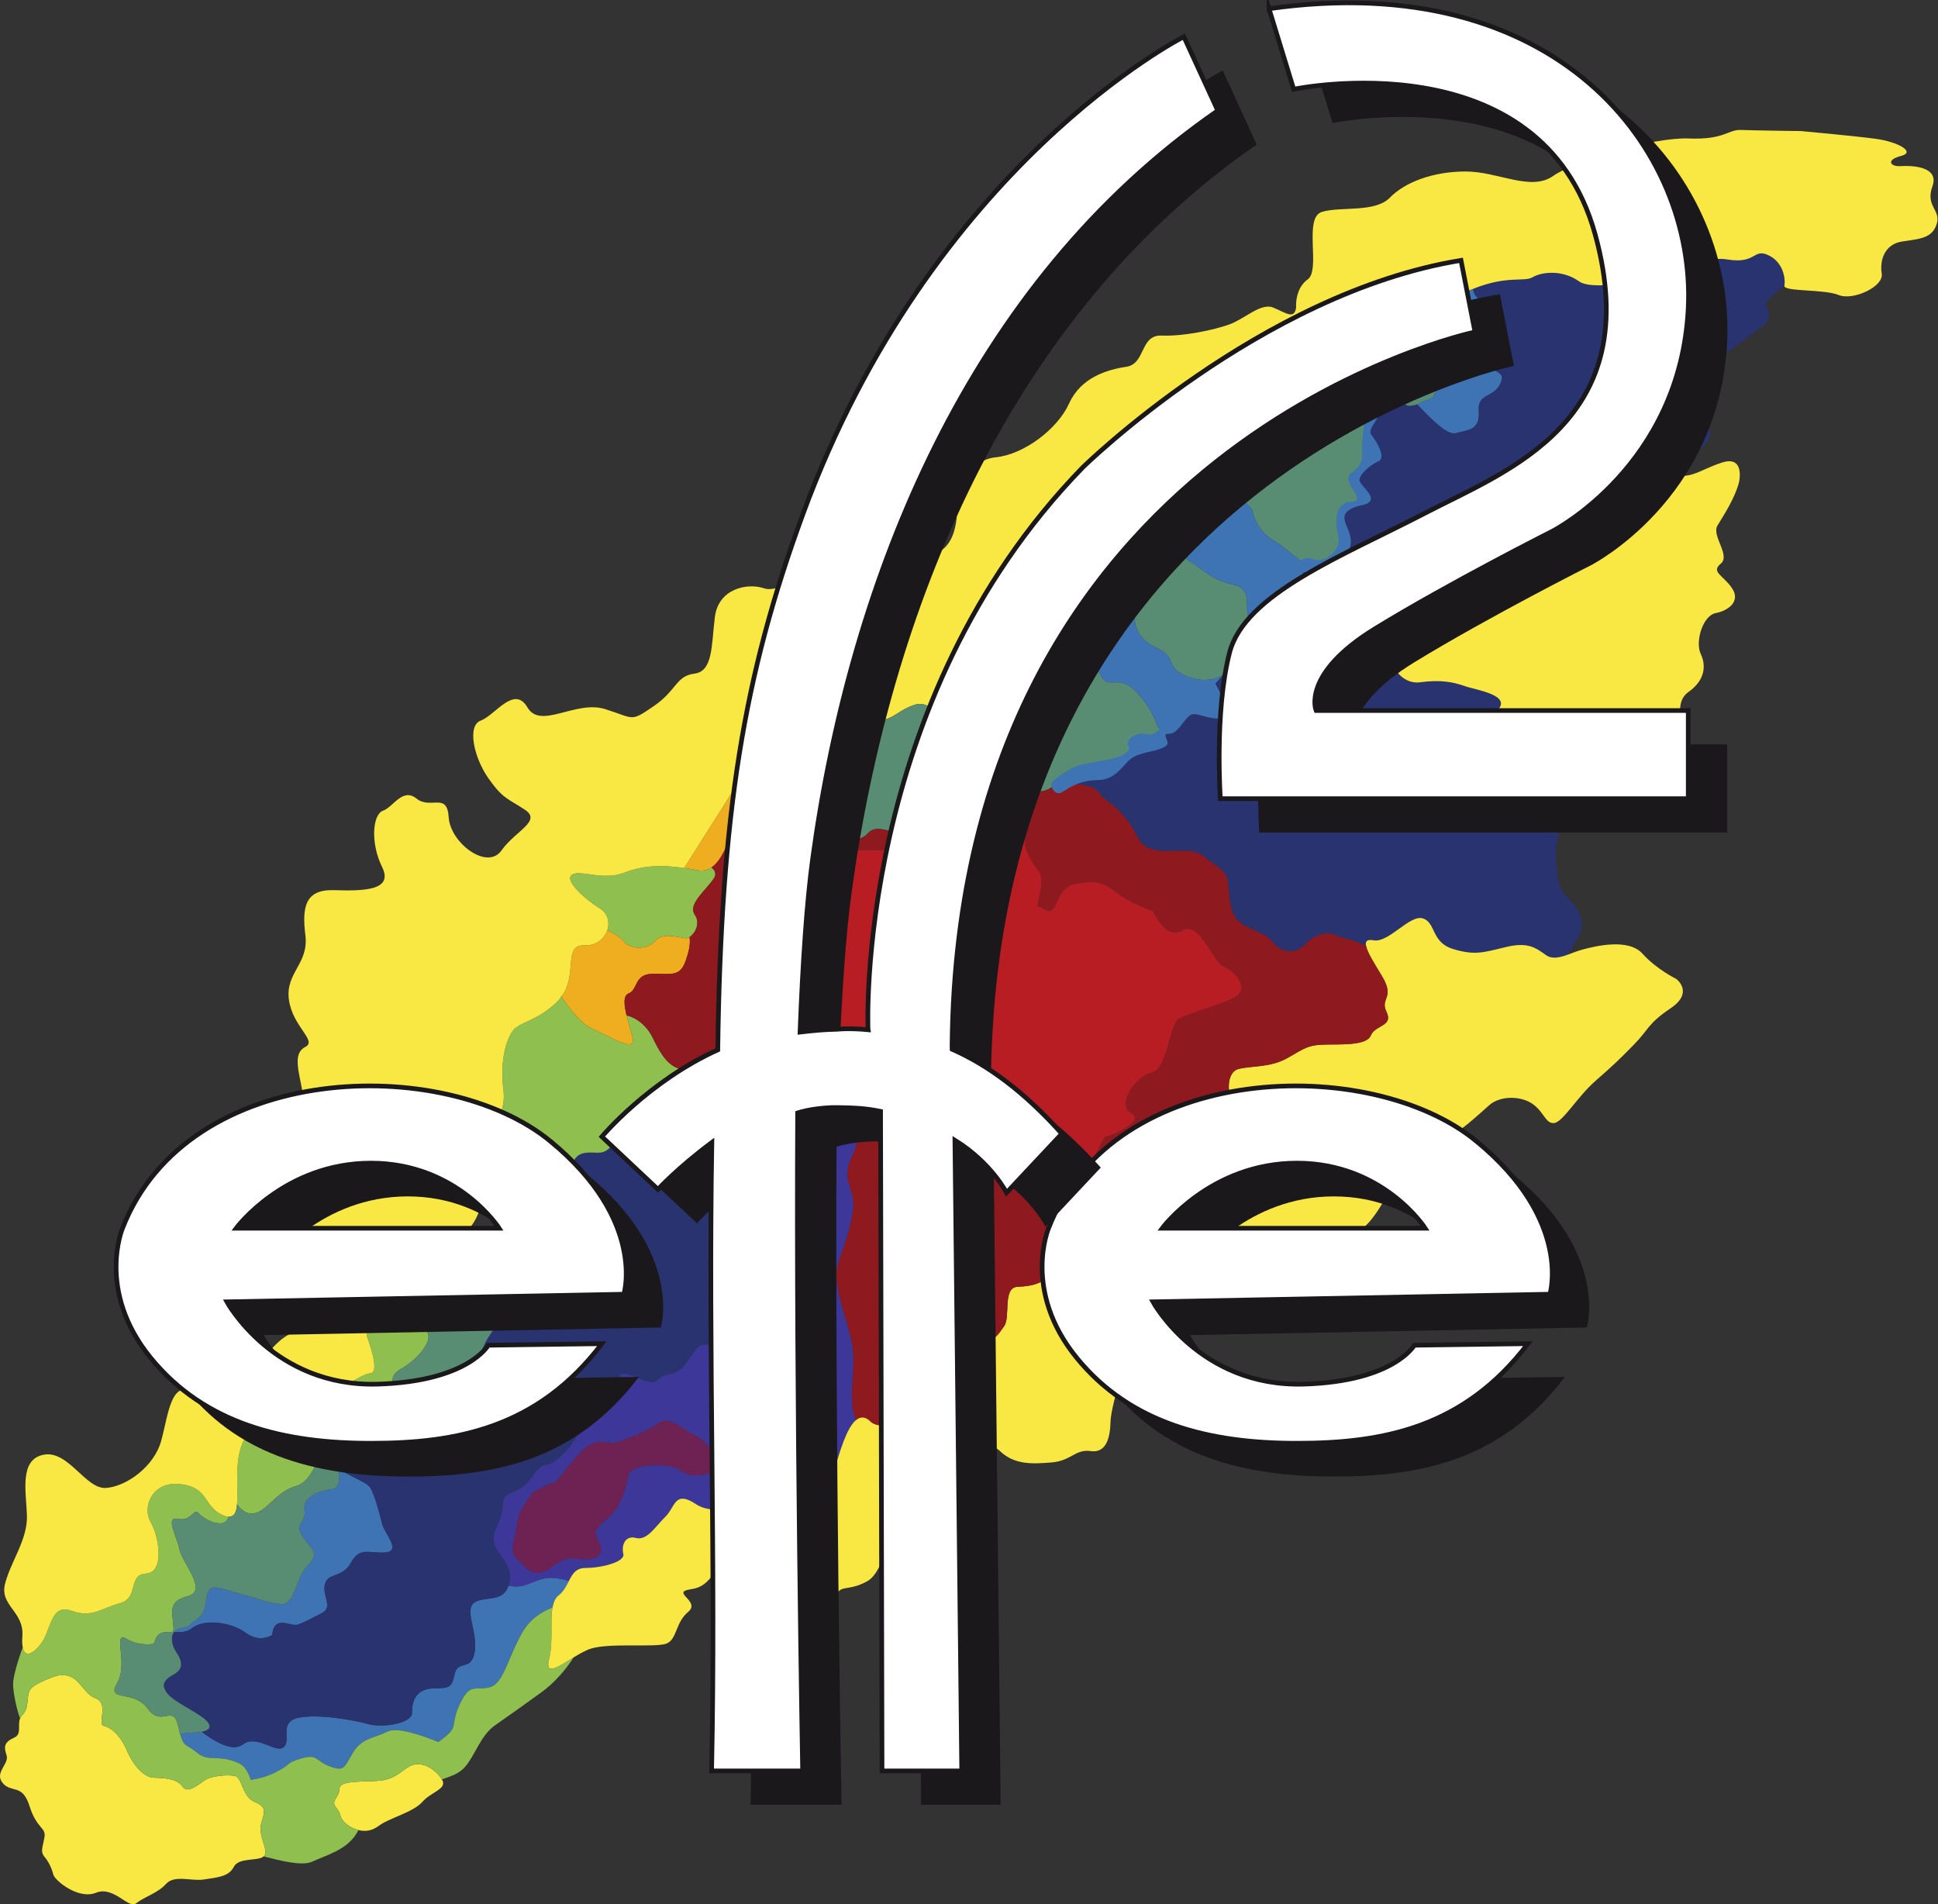
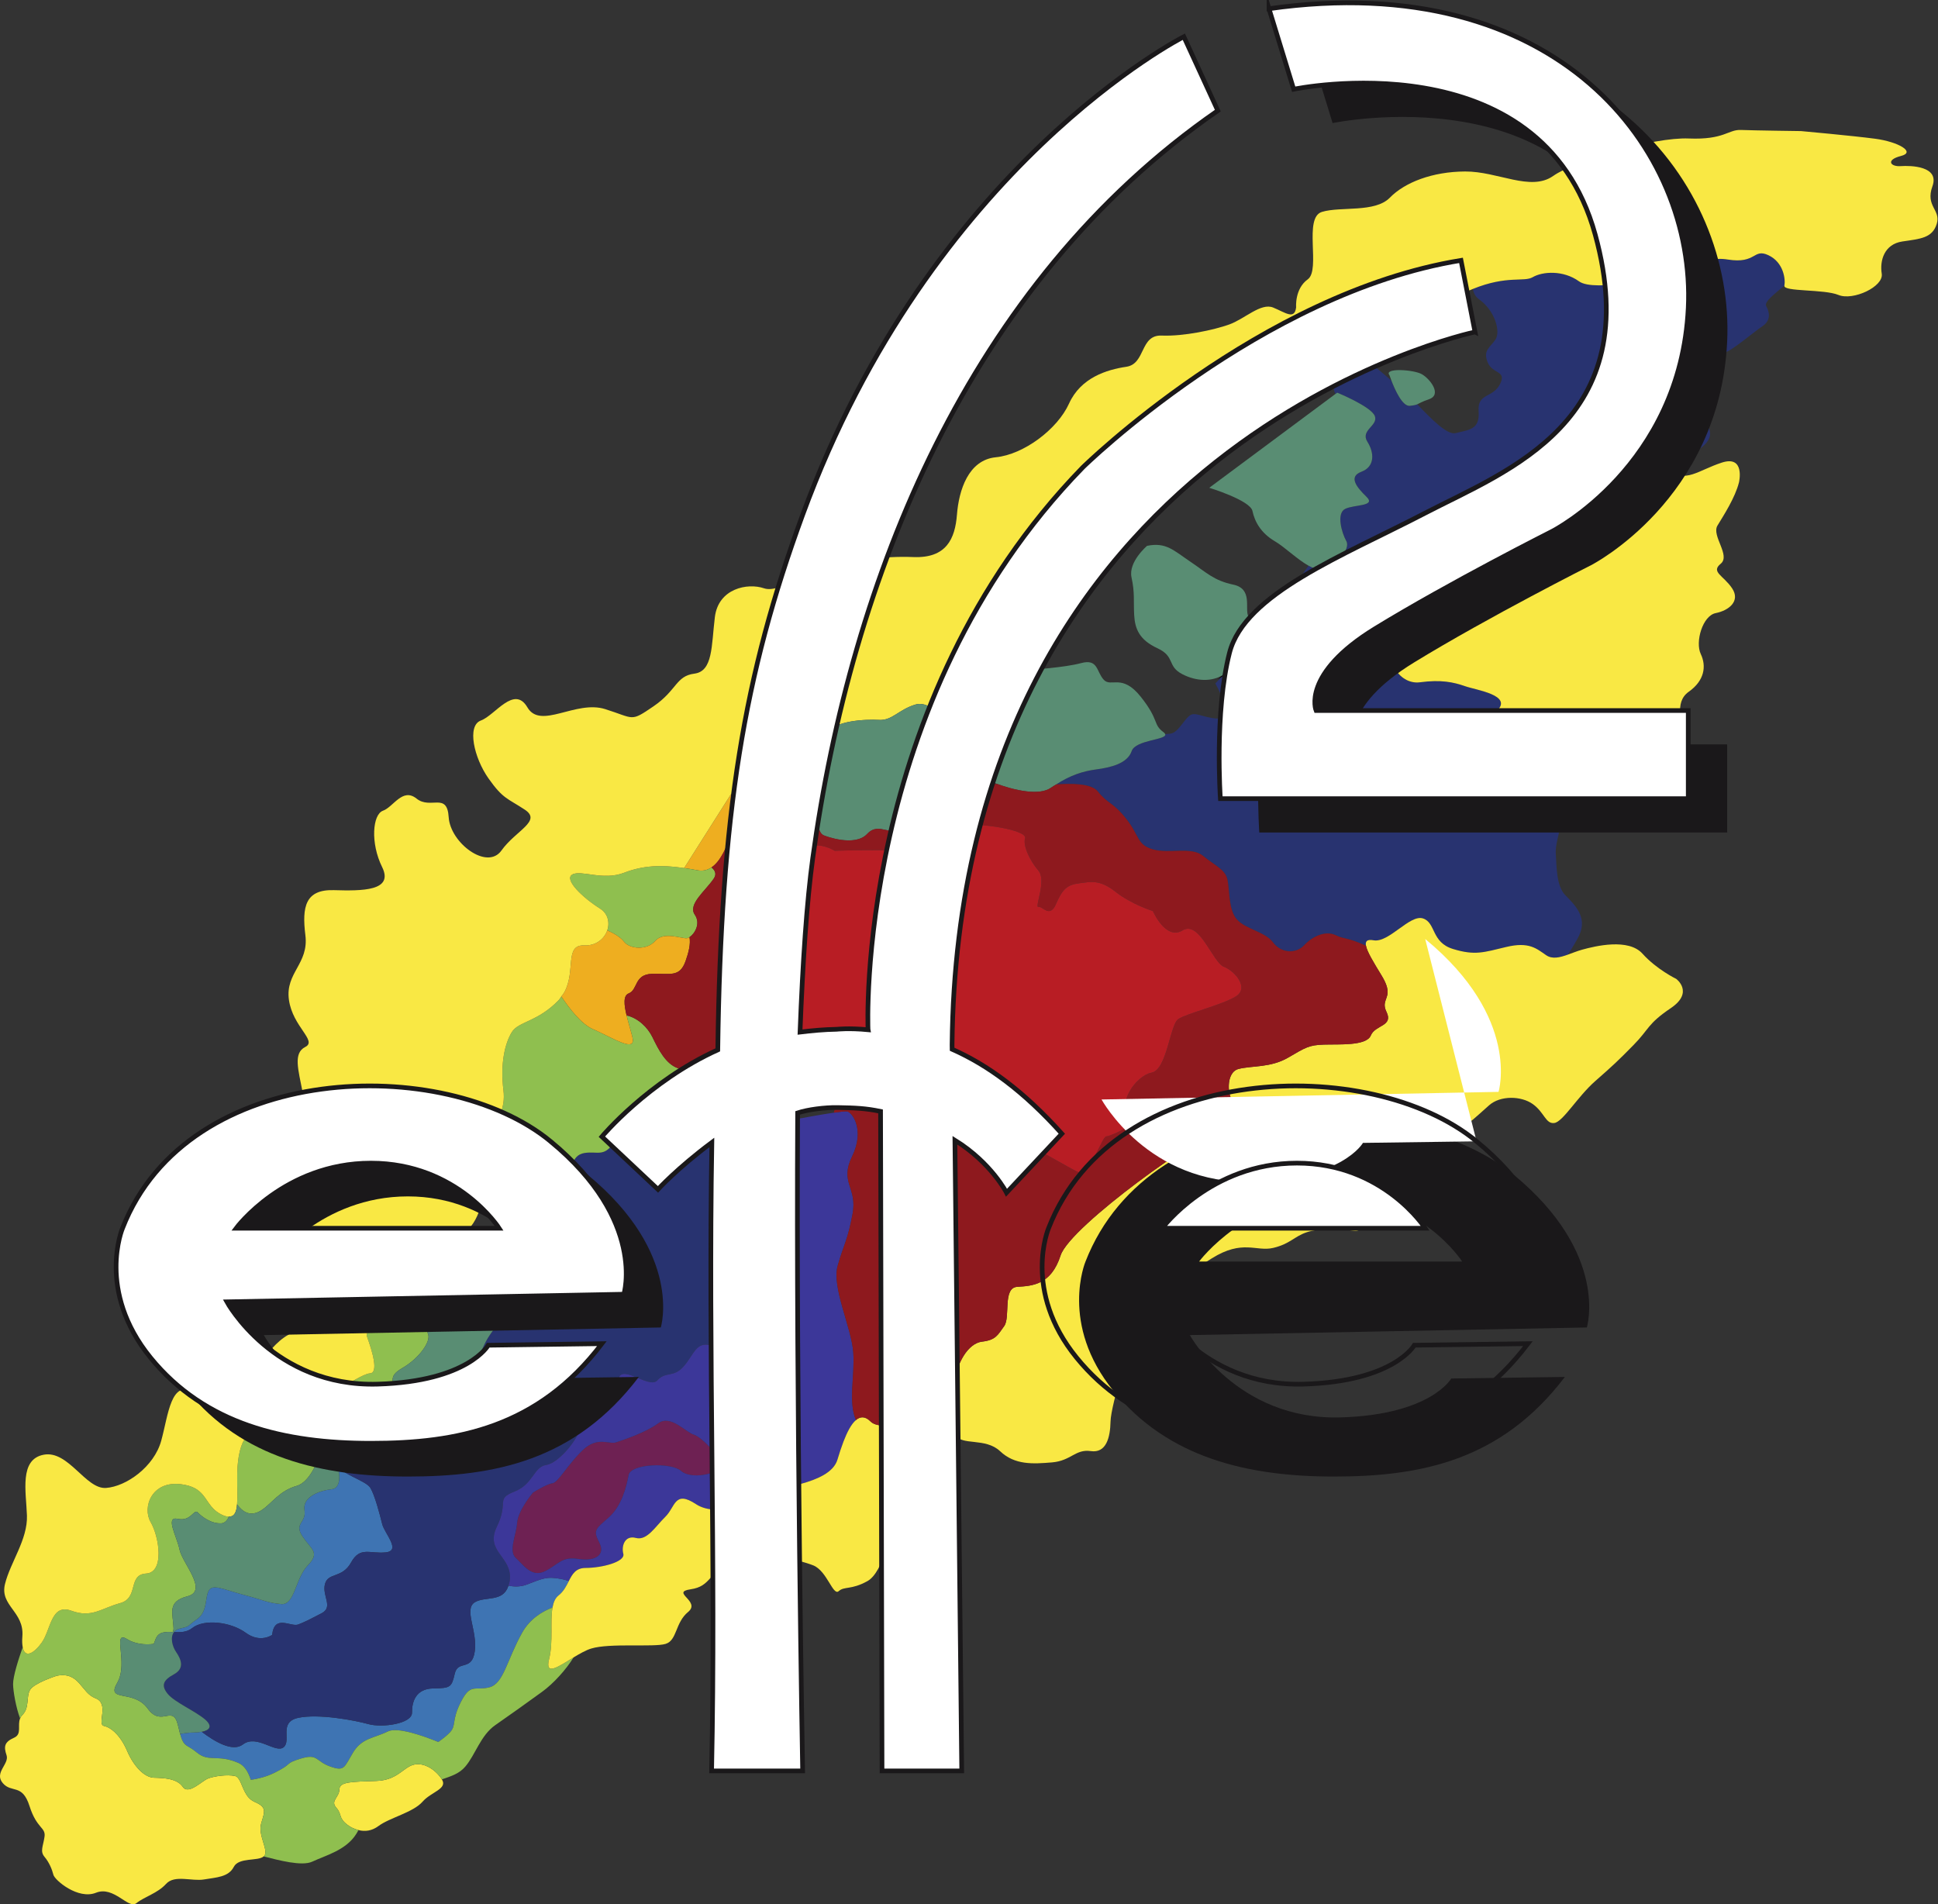
<svg xmlns="http://www.w3.org/2000/svg" xmlns:ns1="http://sodipodi.sourceforge.net/DTD/sodipodi-0.dtd" xmlns:ns2="http://www.inkscape.org/namespaces/inkscape" version="1.1" id="svg2" xml:space="preserve" width="349.867" height="343.76" viewBox="0 0 349.867 343.76" ns1:docname="Logo Effe2.svg" ns2:export-filename="/home/mpalma/Scrivania/cancella/Logo Effe2.eps.png" ns2:export-xdpi="158" ns2:export-ydpi="158" ns2:version="0.92.4 (5da689c313, 2019-01-14)">
  <rect x="0" y="0" width="349.867" height="343.76" fill="#333333" stroke="none" />
  <defs id="defs6" />
  <ns1:namedview pagecolor="#ffffff" bordercolor="#666666" borderopacity="1" objecttolerance="10" gridtolerance="10" guidetolerance="10" ns2:pageopacity="0" ns2:pageshadow="2" ns2:window-width="2560" ns2:window-height="1016" id="namedview4" showgrid="false" ns2:zoom="0.68652546" ns2:cx="177.84655" ns2:cy="171.88" ns2:window-x="0" ns2:window-y="27" ns2:window-maximized="1" ns2:current-layer="g10" />
  <g id="g10" ns2:groupmode="layer" ns2:label="ink_ext_XXXXXX" transform="matrix(1.333,0,0,-1.333,0,343.76)">
    <g id="g12" transform="scale(0.1)">
      <path d="m 713.008,432.82 c -8.379,-3.129 -16.985,-2.832 -24.399,-1.351 -7.238,-22.989 -31.707,-13.957 -45.586,-22.489 -15.203,-9.351 3.778,-38.3 0,-66.218 -3.773,-27.922 -22.75,-11.422 -27.105,-30.321 -4.352,-18.89 -5.848,-19.711 -29.293,-20.132 -23.449,-0.411 -28.809,-17.93 -28.652,-32.848 0.16,-14.93 -40.293,-20.731 -59.094,-15.441 -18.793,5.269 -67.566,14.261 -94.777,8.519 -27.207,-5.738 -9.129,-30.59 -19.875,-39.777 -10.747,-9.192 -36.438,18.058 -55.25,3.687 -13.903,-10.617 -38.278,3.762 -55.817,17.192 -3.019,-0.563 -6.48,-0.922 -10.535,-0.961 -5.371,-0.059 -11.992,-0.899 -18.75,-1.899 5.199,-18.761 8.762,-13.672 22.883,-25.39 16.301,-13.512 27.879,-1.692 56.176,-14.012 8.308,-3.617 13.523,-12.641 16.714,-22.918 9.098,1.379 20.188,3.758 32.047,9.59 26.41,12.961 12.532,12.238 35.789,19.269 23.254,7.008 19.465,-3.398 39.383,-10.621 19.922,-7.219 19.098,-1.41 31.188,18.621 12.09,20.032 28.082,19.289 47.152,28.719 13.027,6.449 47.707,-5.828 68.402,-14.258 5.954,4.239 11.864,8.86 15.75,13.028 9.079,9.73 1.746,15.39 14.825,41.171 13.074,25.782 18.66,15 38.3,19.77 19.637,4.77 23.664,36.461 44.657,73.988 10.507,18.782 27.129,28.793 41.121,34.114 1.261,6.988 3.574,12.769 8.14,16.359 6.942,5.43 10.5,12.75 13.934,19.488 -3.156,1.09 -6.356,2.082 -9.641,2.723 -20.879,4.137 -26.367,0.387 -47.687,-7.602" style="fill:#3e74b3;fill-opacity:1;fill-rule:nonzero;stroke:none" id="path14" ns2:connector-curvature="0" />
      <path d="m 448.832,561.988 c -17.352,-1.847 -39.316,-10.797 -36.473,-28.199 2.848,-17.41 -14.793,-17.551 -2.617,-35.711 12.184,-18.156 24.012,-21.578 7.055,-39.168 -16.953,-17.601 -17.535,-54.191 -36.16,-52.379 -18.621,1.801 -21.633,4.821 -50.352,12.481 -28.715,7.636 -42.597,15.359 -47.758,5.449 -5.16,-9.91 -1.324,-28.352 -15.703,-38.34 -14.379,-9.992 -8.304,-9.441 -23.363,-12.781 -3.617,-0.801 -6.129,-2.508 -7.84,-4.711 8.426,-0.32 17.359,-0.418 24.539,5.332 16.348,13.051 52.778,8.348 72.594,-6.223 19.812,-14.558 35.809,-2.929 35.809,-2.929 3.14,28.57 25.433,10.121 35.539,14.152 10.105,4.027 14.992,6.617 31.437,15.16 16.445,8.551 0.274,23.609 4.586,39.641 4.313,16.039 23.227,7.168 35.367,29.187 12.145,22.031 25.285,11.422 46.797,13.61 21.508,2.203 -1.484,25.3 -4.726,38.492 -3.243,13.199 -10.071,39.25 -16.04,48.949 -5.972,9.691 -38.656,18.09 -44.429,30.539 0,0 9.09,-30.699 -8.262,-32.551" style="fill:#3e74b3;fill-opacity:1;fill-rule:nonzero;stroke:none" id="path16" ns2:connector-curvature="0" />
      <path d="m 353.859,110.039 c 4.993,16.551 7.403,21.57 -9.418,28.801 -0.191,0.082 -0.316,0.23 -0.503,0.308 -11.293,5.262 -14.454,18.75 -18.754,27.332 -1.879,3.75 -3.973,6.649 -7.125,7.301 -10.457,2.188 -27.512,-0.172 -36.016,-3.32 -8.496,-3.141 -26.645,-22.762 -34.477,-11.422 -7.836,11.352 -25.566,12.031 -38.933,12.359 -13.367,0.332 -27.692,15.864 -36.442,36.293 -8.753,20.43 -21.191,31.571 -31.336,33.821 -10.132,2.238 7.875,30.277 -11.671,37.547 -19.547,7.293 -21.286,36.492 -52.286,30.429 0,0 -30.453,-9.707 -36.105,-18.968 -5.649,-9.27 -0.469,-24.282 -10.508,-34.168 -1.477,-1.461 -2.387,-3.043 -3.07,-4.68 -3.949,-9.492 2.891,-21.242 -8.207,-26.141 C 5.996,219.77 4.852,213.73 8.871,201.871 12.895,190 -8.223,178.371 3.684,164.199 15.594,150.039 30.129,163.98 39.961,133.039 c 9.828,-30.937 22.211,-28.59 20.336,-41.578 -1.871,-12.98 -6.387,-19.641 0,-27.223 C 66.688,56.648 70.477,47.25 72.328,39.93 74.184,32.621 105.695,5.871 130.012,15.629 154.324,25.391 173.895,-7.211 184.691,1.5 c 10.789,8.711 28.676,13.34 40.219,26.102 11.543,12.75 34.809,3.199 51.442,6.027 16.625,2.812 33.086,3.07 40.265,17 6.867,13.32 33.16,7.391 40.442,14.211 0.332,0.309 0.843,0.5 1.097,0.871 5.676,8.449 -9.285,27.777 -4.297,44.328" style="fill:#f9e844;fill-opacity:1;fill-rule:nonzero;stroke:none" id="path18" ns2:connector-curvature="0" />
      <path d="m 598.43,169.141 c -0.692,1.089 -1.192,2.109 -2.352,3.328 0,0 -0.832,1.16 -2.34,2.84 -4.359,4.902 -14.547,14.39 -28.027,14.41 -10.566,0.011 -16.957,-7.289 -26.781,-13.617 -7.035,-4.551 -15.778,-8.602 -29.301,-9.082 -32.418,-1.149 -49.914,-0.75 -50.008,-11.489 -0.094,-10.742 -12.531,-15.34 -4.223,-24.73 8.317,-9.379 2.485,-13.172 14.59,-22.813 4.703,-3.738 10.016,-6.129 15.524,-7.527 8.66,-2.199 17.953,-1.301 27.152,5.57 15.055,11.207 47.047,18.418 59.602,32.891 11.589,13.348 34.429,17.277 26.164,30.219" style="fill:#f9e844;fill-opacity:1;fill-rule:nonzero;stroke:none" id="path20" ns2:connector-curvature="0" />
      <path d="m 1033.75,857.512 c -4.69,25.937 -33.03,268.648 -33.03,268.648 l -147.595,-62.25 c -6.074,-6.97 -11.977,-15.24 -18.293,-26.55 -15.434,-27.65 -24.512,-16.84 -43.367,-19.96 -18.856,-3.12 -15.652,-23.88 -26.922,-36.22 -7.148,-7.821 -11.371,-0.668 -19.059,9.738 l 2.676,-52.219 -33.894,-87.25 -42.071,-42.879 c 5.703,0.891 9.285,1.41 9.285,1.41 21.68,3.438 -14.582,-27.121 -25.691,-52.46 -11.101,-25.352 -29.262,-48.95 -29.262,-48.95 0,0 -6.324,-2.672 -15.703,-6.39 l -1.933,-4.61 c 0,0 -125.121,-55.211 -128.688,-55.109 -3.562,0.117 -28.887,-35.481 -23.109,-47.922 5.773,-12.449 38.457,-20.848 44.429,-30.539 5.969,-9.699 12.797,-35.75 16.04,-48.949 3.242,-13.192 26.234,-36.289 4.726,-38.492 -21.512,-2.188 -34.652,8.421 -46.797,-13.61 -12.14,-22.019 -31.054,-13.148 -35.367,-29.187 -4.312,-16.032 11.859,-31.09 -4.586,-39.641 -16.445,-8.543 -21.332,-11.133 -31.437,-15.16 -10.106,-4.031 -32.399,14.418 -35.539,-14.152 0,0 -15.997,-11.629 -35.809,2.929 -19.816,14.571 -56.246,19.274 -72.594,6.223 -7.18,-5.75 -16.113,-5.652 -24.539,-5.332 -5.398,-6.981 -2.328,-19.34 2.899,-26.988 6.871,-10.063 11.843,-22.172 -3.012,-30.219 -14.856,-8.063 -17.535,-15.274 -8.309,-26.543 9.231,-11.258 37.535,-23.367 50.516,-34.59 10.242,-8.848 6.762,-14.527 -4.555,-16.648 17.539,-13.43 41.914,-27.809 55.817,-17.192 18.812,14.371 44.503,-12.879 55.25,-3.687 10.746,9.187 -7.332,34.039 19.875,39.777 27.211,5.742 75.984,-3.25 94.777,-8.519 18.801,-5.29 59.254,0.511 59.094,15.441 -0.157,14.918 5.203,32.437 28.652,32.848 23.445,0.421 24.941,1.242 29.293,20.132 4.355,18.899 23.332,2.399 27.105,30.321 3.778,27.918 -15.203,56.867 0,66.218 13.879,8.532 38.348,-0.5 45.586,22.489 0.692,2.191 1.438,4.281 1.786,7.121 3.992,32.461 -34.133,38.5 -17.497,72.711 16.637,34.219 -2.265,37.328 23.704,47.527 25.957,10.192 25.902,33.621 43.421,36.192 17.524,2.582 47.969,40.128 46.922,56.609 -1.039,16.48 22.168,29.711 22.168,29.711 0,0 28.789,-2.922 28.41,26.019 -0.386,28.93 41.329,-10.66 52.731,2.129 11.398,12.793 21.742,2.891 35.934,19.301 14.195,16.41 16.48,33.481 36.597,28.07 7.125,-1.91 18.703,7 30.461,20.332 21.454,24.321 43.534,63.559 40.504,80.321" style="fill:#283370;fill-opacity:1;fill-rule:nonzero;stroke:none" id="path22" ns2:connector-curvature="0" />
      <path d="m 811.652,489.75 c -8.636,16.789 -5.582,18.012 12.559,33.949 18.137,15.949 24.191,42.321 27.144,57.723 2.958,15.387 58.008,17.238 71.055,5.469 13.047,-11.782 48.731,-4.539 52.832,5.687 4.102,10.231 -24.57,40.141 -35.687,43.442 -11.117,3.289 -31.403,27.718 -48.176,15.261 -16.766,-12.453 -47.602,-22.621 -57.113,-25.75 -9.512,-3.14 -25.039,8.668 -45.121,-10.59 -20.082,-19.25 -33.454,-44.07 -40.985,-44.832 -7.527,-0.769 -26.297,-12.589 -26.297,-12.589 0,0 -20.261,-23.879 -21.5,-41 -1.234,-17.129 -12.117,-38.18 -1.66,-47.649 10.461,-9.473 21.242,-26.949 39.676,-17.641 18.43,9.321 22.141,20.02 44.871,16.442 22.727,-3.57 37.035,5.289 28.402,22.078" style="fill:#6e2153;fill-opacity:1;fill-rule:nonzero;stroke:none" id="path24" ns2:connector-curvature="0" />
      <path d="m 1119.25,1584.58 -52.38,-33.04 c 15.69,7.15 32.55,13.23 47.82,17.46 1.09,5.99 2.52,11.53 4.56,15.58 z" style="fill:none;stroke:#040606;stroke-width:2.5;stroke-linecap:butt;stroke-linejoin:miter;stroke-miterlimit:10;stroke-dasharray:none;stroke-opacity:1" id="path26" ns2:connector-curvature="0" />
      <path d="m 989.602,1502.79 -54.25,-85.59 -8.829,-13.93 c 5.692,-0.88 11.125,-1.53 17.368,-2.86 7.589,-1.61 14.054,-0.04 19.695,3.76 25.113,16.9 33.508,78.71 49.074,108.09 1.8,3.4 4.72,6.81 8.12,10.2 l -31.178,-19.67" style="fill:#eeae20;fill-opacity:1;fill-rule:nonzero;stroke:none" id="path28" ns2:connector-curvature="0" />
      <path d="m 501.008,718.98 c -9.141,-0.519 -28.793,-14.871 -45.586,-21.8 0.699,-3.399 2.851,-6.59 7.301,-9.578 14.035,-9.422 42.828,-14.5 57.761,-5.672 3.454,2.039 6.403,4.59 7.993,8.261 8.433,19.579 -5.379,23.36 16.828,36.258 22.215,12.91 38.929,36.012 34.293,46.039 -2.051,4.442 0.675,10.672 2.297,16.024 2.039,6.758 2.273,12.09 -11.528,10.316 0,0 -2.336,-0.226 -6.179,-0.687 -0.895,-2.539 -1.93,-4.93 -3.34,-6.93 -17.075,-24.262 -70.489,-3.82 -63.539,-23.18 6.941,-19.359 15.769,-48.371 3.699,-49.051" style="fill:#8fbf4f;fill-opacity:1;fill-rule:nonzero;stroke:none" id="path30" ns2:connector-curvature="0" />
      <path d="m 743.602,331.801 c 5.914,23.699 1.304,51.508 4.66,70.051 -13.992,-5.321 -30.614,-15.332 -41.121,-34.114 -20.993,-37.527 -25.02,-69.218 -44.657,-73.988 -19.64,-4.77 -25.226,6.012 -38.3,-19.77 -13.079,-25.781 -5.746,-31.441 -14.825,-41.171 -3.886,-4.168 -9.796,-8.789 -15.75,-13.028 -20.695,8.43 -55.375,20.707 -68.402,14.258 -19.07,-9.43 -35.062,-8.687 -47.152,-28.719 -12.09,-20.031 -11.266,-25.84 -31.188,-18.621 -19.918,7.223 -16.129,17.629 -39.383,10.621 -23.257,-7.031 -9.379,-6.308 -35.789,-19.269 -11.859,-5.832 -22.949,-8.211 -32.047,-9.59 -3.191,10.277 -8.406,19.301 -16.714,22.918 -28.297,12.32 -39.875,0.5 -56.176,14.012 -14.121,11.718 -17.684,6.629 -22.883,25.39 -0.801,2.899 -1.641,6.278 -2.566,10.469 -6.93,31.328 -22.184,-2.641 -41.313,23.852 -19.117,26.5 -56.937,7.898 -41.234,34.808 15.711,26.918 -7.836,72.531 13.629,59 9.742,-6.14 23.558,-7.941 35.793,-6.301 0.902,2.301 1.804,4.563 2.644,6.711 3.922,9.961 13.051,9.75 23.18,9.36 0.433,1.461 1.066,2.832 1.027,4.461 -0.484,21.129 -9.551,36.668 18.973,43.988 28.519,7.332 -7.043,44.723 -10.809,63.043 -3.765,18.316 -20.152,45.719 -2.336,41.777 17.817,-3.949 21.821,14.141 27.075,8.621 5.253,-5.531 18.16,-15.621 32.183,-14.601 4.281,0.312 7.598,3.929 9.93,9.07 -1.977,0.07 -3.949,0.141 -6.664,1.231 -16.813,6.781 -20.535,18.468 -28.539,28.039 -5.696,6.812 -13.496,12.57 -29.981,14.582 -39.652,4.828 -52.433,-31.461 -40.836,-51.352 11.598,-19.898 19.055,-68.219 -6.168,-69.668 -25.222,-1.43 -9.414,-33.082 -35.226,-40.082 C 136.82,400.77 124.363,387.371 96.644,397.52 68.93,407.68 69.109,371.781 56.34,354.109 45.98,339.801 33.645,332.551 30.762,348.191 24.91,331.559 17.648,308.789 17.715,298.09 c 0.051,-9.289 3.945,-31.871 9.5,-46.418 0.684,1.637 1.594,3.219 3.07,4.68 10.039,9.886 4.859,24.898 10.508,34.168 5.652,9.261 36.105,18.968 36.105,18.968 31,6.063 32.739,-23.136 52.286,-30.429 19.546,-7.27 1.539,-35.309 11.671,-37.547 10.145,-2.25 22.583,-13.391 31.336,-33.821 8.75,-20.429 23.075,-35.961 36.442,-36.293 13.367,-0.328 31.097,-1.007 38.933,-12.359 7.832,-11.34 25.981,8.281 34.477,11.422 8.504,3.148 25.559,5.508 36.016,3.32 3.152,-0.652 5.246,-3.551 7.125,-7.301 4.3,-8.582 7.461,-22.07 18.754,-27.332 0.187,-0.078 0.312,-0.226 0.503,-0.308 16.821,-7.231 14.411,-12.25 9.418,-28.801 -4.988,-16.551 9.973,-35.879 4.297,-44.328 -0.254,-0.371 -0.765,-0.562 -1.097,-0.871 19.808,-5.019 51.726,-13.75 65.902,-7.078 17.969,8.457 45.758,15.359 59.605,37.617 1.036,1.66 1.973,3.383 2.946,5.082 -5.508,1.398 -10.821,3.789 -15.524,7.527 -12.105,9.641 -6.273,13.434 -14.59,22.813 -8.308,9.39 4.129,13.988 4.223,24.73 0.094,10.739 17.59,10.34 50.008,11.489 13.523,0.48 22.266,4.531 29.301,9.082 9.824,6.328 16.215,13.628 26.781,13.617 13.48,-0.02 23.668,-9.508 28.027,-14.41 1.508,-1.68 2.34,-2.84 2.34,-2.84 1.16,-1.219 1.66,-2.239 2.352,-3.328 12.613,4.418 23.355,7.488 31.734,17.339 13.848,16.29 20.774,42.45 40.719,56.231 19.945,13.789 41.18,29.07 63.219,45 15.57,11.258 32.695,30.269 42.66,46.578 -20.371,-12.391 -38.965,-25.75 -33.16,-2.488" style="fill:#8fbf4f;fill-opacity:1;fill-rule:nonzero;stroke:none" id="path32" ns2:connector-curvature="0" />
      <path d="m 354.926,534.172 c 13.719,9.258 23.488,25.797 46.879,32.418 16.625,4.711 27.707,30.832 32.793,45.68 2.07,6.031 3.246,10.39 3.246,10.39 l -68.067,38.539 c -8.668,-5.73 -14.726,-10.738 -15.222,-13.41 -1.703,-9.211 -24.125,0.961 -31.25,-41.418 -2.805,-16.652 -2.067,-34.242 -1.848,-48.922 0.09,-5.898 -0.047,-11.09 -0.402,-15.738 10.48,-14.629 21.863,-15.633 33.871,-7.539" style="fill:#8fbf4f;fill-opacity:1;fill-rule:nonzero;stroke:none" id="path34" ns2:connector-curvature="0" />
      <path d="m 963.586,1404.17 c -5.641,-3.8 -12.106,-5.37 -19.695,-3.76 -6.243,1.33 -11.676,1.98 -17.368,2.86 -32.125,4.94 -56.812,3.14 -81.218,-6.32 -28.731,-11.14 -58.52,4.28 -70.258,-2.43 -11.742,-6.71 14.476,-31.6 37.523,-46.05 8.137,-5.1 11.508,-13 11.379,-21.01 -0.051,-2.89 -0.543,-5.75 -1.523,-8.55 10.199,-4.42 18.773,-10.03 22.699,-15.3 2.043,-2.74 5.242,-4.83 9,-6.23 10.242,-3.85 24.871,-2.32 33.328,7.33 11.559,13.2 36.106,2.57 43.02,3.58 1,0.15 2.148,0.71 3.328,1.46 6.965,4.43 15.461,18.33 7.152,30.38 -9.711,14.1 14.309,32.07 25.781,49.04 4.114,6.09 1.61,11.06 -3.148,15" style="fill:#8fbf4f;fill-opacity:1;fill-rule:nonzero;stroke:none" id="path36" ns2:connector-curvature="0" />
      <path d="m 918.211,1132.16 c -16.445,5.78 -26.156,24.68 -34.535,41.97 -6.477,13.35 -19.363,25.95 -35.098,29.64 2.387,-9.91 5.746,-20.63 7.949,-29.65 1.981,-8.13 -1.172,-10.29 -7.238,-9.26 -10.351,1.76 -29.269,12.91 -46.25,20.29 -15.641,6.8 -31.828,27.79 -42.797,44.3 -1.207,-1.63 -2.012,-3.36 -3.496,-4.91 -28.461,-29.7 -54.496,-28.75 -63.586,-43.47 -9.086,-14.72 -15.906,-42.12 -11.34,-78.67 1.547,-12.4 -0.465,-22.54 -3.843,-30.81 12.378,-18.74 34.449,-50.42 49.531,-61.65 7.988,-5.95 13.551,-13.018 17.976,-19.022 7.688,-10.406 11.911,-17.559 19.059,-9.738 11.27,12.34 8.066,33.1 26.922,36.22 18.855,3.12 27.933,-7.69 43.367,19.96 6.316,11.31 12.219,19.58 18.293,26.55 8.77,10.08 17.945,16.95 29.691,22.16 15.2,6.74 37.309,26.69 39.571,38.31 0.699,3.57 -0.321,6.42 -4.176,7.78" style="fill:#8fbf4f;fill-opacity:1;fill-rule:nonzero;stroke:none" id="path38" ns2:connector-curvature="0" />
      <path d="m 933.801,1309.75 c -1.18,-0.75 -2.328,-1.31 -3.328,-1.46 -6.914,-1.01 -31.461,9.62 -43.02,-3.58 -8.457,-9.65 -23.086,-11.18 -33.328,-7.33 -3.758,1.4 -6.957,3.49 -9,6.23 -3.926,5.27 -12.5,10.88 -22.699,15.3 -3.973,-11.4 -15.133,-21.02 -31.117,-20.36 -27.371,1.13 -11.102,-34.71 -27.106,-63.56 -1.058,-1.91 -2.59,-3.71 -3.961,-5.54 10.969,-16.51 27.156,-37.5 42.797,-44.3 16.981,-7.38 35.899,-18.53 46.25,-20.29 6.066,-1.03 9.219,1.13 7.238,9.26 -2.203,9.02 -5.562,19.74 -7.949,29.65 -3.433,14.25 -4.785,26.78 2.777,29.73 12.825,5 7.227,25.68 31.461,26.56 24.235,0.88 37.575,-5.5 45.649,17.21 4.234,11.92 7.019,23.23 5.336,32.48" style="fill:#eeae20;fill-opacity:1;fill-rule:nonzero;stroke:none" id="path40" ns2:connector-curvature="0" />
      <path d="m 975.242,592.578 c -4.101,-10.226 -39.785,-17.469 -52.832,-5.687 -13.047,11.769 -68.097,9.918 -71.055,-5.469 -2.953,-15.402 -9.007,-41.774 -27.144,-57.723 -18.141,-15.937 -21.195,-17.16 -12.559,-33.949 8.633,-16.789 -5.675,-25.648 -28.402,-22.078 -22.73,3.578 -26.441,-7.121 -44.871,-16.442 -18.434,-9.308 -29.215,8.168 -39.676,17.641 -10.457,9.469 0.426,30.52 1.66,47.649 1.239,17.121 21.5,41 21.5,41 0,0 18.77,11.82 26.297,12.589 7.531,0.762 20.903,25.582 40.985,44.832 20.082,19.258 35.609,7.45 45.121,10.59 9.511,3.129 40.347,13.297 57.113,25.75 16.773,12.457 37.059,-11.972 48.176,-15.261 11.117,-3.301 39.789,-33.211 35.687,-43.442 z M 1155.58,747.5 c -2.42,33.77 -29.4,88.07 -21.12,117.18 8.28,29.109 13.47,33.961 20.18,70.23 6.72,36.27 -18,42.168 -0.59,77.93 17.39,35.77 0.39,59.51 -6.69,60.82 -2.26,0.42 -9.53,-0.4 -18.15,-1.65 -18.31,-2.65 -43.29,-7.38 -43.29,-7.38 0,0 -41.03,-3.36 -38.4,-50.9 2.64,-47.539 7.62,-116.32 7.62,-116.32 L 1043.94,775 c 0,0 -27.05,4.051 -50.694,2.191 -11.758,-13.332 -23.336,-22.242 -30.461,-20.332 -20.117,5.411 -22.402,-11.66 -36.597,-28.07 -14.192,-16.41 -24.536,-6.508 -35.934,-19.301 -11.402,-12.789 -53.117,26.801 -52.731,-2.129 0.379,-28.941 -28.41,-26.019 -28.41,-26.019 0,0 -23.207,-13.231 -22.168,-29.711 1.047,-16.481 -29.398,-54.027 -46.922,-56.609 -17.519,-2.571 -17.464,-26 -43.421,-36.192 -25.969,-10.199 -7.067,-13.308 -23.704,-47.527 -16.636,-34.211 21.489,-40.25 17.497,-72.711 -0.348,-2.84 -1.094,-4.93 -1.786,-7.121 7.414,-1.481 16.02,-1.778 24.399,1.351 21.32,7.989 26.808,11.739 47.687,7.602 3.285,-0.641 6.485,-1.633 9.641,-2.723 4.812,9.449 9.379,17.731 22.68,17.781 22.789,0.071 53.984,8.43 51.152,19.102 -2.828,10.668 1.992,25.527 17.035,21.52 15.039,-4.032 26.309,15.398 39.93,28.726 13.617,13.332 12.215,36.332 41.414,17.07 29.195,-19.269 83.023,2.961 93.473,13.223 10.45,10.27 87.81,12.207 98.17,47.16 2.45,8.25 5.16,16.547 8.09,24.231 4.93,12.859 10.54,23.769 16.92,29.218 -10.76,25.54 -1.3,59.309 -3.62,91.77" style="fill:#3c3799;fill-opacity:1;fill-rule:nonzero;stroke:none" id="path42" ns2:connector-curvature="0" />
      <path d="m 2394.96,2233.23 c -20.67,9.67 -16.12,-12.06 -54.9,-5.87 -38.78,6.2 -32.19,-21.96 -62.03,-22.39 -29.84,-0.44 -118.24,-22.54 -139.55,-7.14 -21.3,15.4 -49.34,13.45 -62.73,5.62 -11.91,-6.97 -34.46,2.93 -80.93,-15.88 0.81,-5.45 3.2,-10.46 8.34,-14.12 21.47,-15.26 29.31,-43.45 22.23,-54.27 -7.08,-10.81 -17.36,-14.48 -10.67,-30.96 6.7,-16.47 26.36,-10.77 16.64,-29.76 -9.72,-18.98 -30.74,-11.59 -28.87,-36.67 1.85,-25.08 -13.21,-24.87 -31.02,-29.47 -11.65,-3 -33.3,19.47 -52.03,39.01 -2.1,-0.9 -4.47,-1.48 -10.07,-2.06 -10.07,-1.06 -20.26,21.95 -24.93,34.12 -19.07,16.26 -46.25,42.4 -62.93,26.62 -16.69,-15.8 -18.34,-34.63 -12.86,-44.65 l 2.33,1.74 c 0,0 46.2,-18.83 51,-31.76 4.8,-12.94 -19.98,-19.04 -10.15,-34.63 9.84,-15.57 9.96,-33.95 -8.03,-40.69 -18,-6.74 -6.6,-20.86 6.92,-34.02 13.53,-13.17 -17.42,-10.22 -29.18,-16.43 -11.75,-6.21 -4.61,-31.9 1.75,-43.41 6.36,-11.5 -14.68,-32.84 -32.06,-37.91 -5.45,-1.59 -12.01,0.63 -18.97,4.48 l -6.87,-9.42 -49.3,-76.21 -42.35,-44.55 c -2.49,-3.99 -5.11,-7.7 -7.95,-10.56 -2.61,-2.61 -5.41,-4.7 -8.32,-6.55 l -11.54,-12.15 c 0,0 26.39,-46.61 7.3,-47.49 -19.08,-0.88 -32.28,8.72 -40.11,5.16 -7.81,-3.54 -15.93,-21.77 -25.61,-25.05 -1.93,-0.66 -5.42,-0.99 -9.46,-1.27 2.99,-7.87 -40.23,-7.59 -45.4,-22.9 -5.69,-16.89 -28.42,-22.26 -48.26,-24.89 -17.77,-2.36 -34.78,-7.84 -54.1,-20.38 19.36,1.54 47.7,1.69 56.47,-9.39 13.71,-17.35 20.34,-14.09 38.63,-37.3 18.29,-23.2 14.05,-35 36.27,-41.27 22.22,-6.27 52.04,4.21 67.76,-8.78 15.73,-12.98 29.29,-18.05 32.67,-31.1 3.38,-13.05 1.14,-41.63 13.03,-54.95 11.88,-13.33 38.34,-16.61 48.97,-31.1 10.63,-14.48 30.82,-16.06 42.29,-3.74 11.46,12.32 29.15,20.01 42.55,13.51 12.29,-5.96 13.3,-1.96 41.01,-14.17 -1.12,6.03 1.49,8.89 10.34,7.29 20.71,-3.74 49.01,35.34 66.81,29.62 17.79,-5.72 10.96,-32.32 40.8,-41.42 29.83,-9.1 41.48,-4.54 72.21,2.79 30.72,7.32 40.79,-2.18 53.88,-11.17 8.31,-5.72 18.44,-3.16 29.34,0.73 6.86,10.57 12.52,19.94 15.41,26.18 11.78,25.4 -7.05,42.08 -18.98,54.53 -11.91,12.45 -11.56,37.92 -12.7,55.52 -1.15,17.61 9.08,33.49 4.73,52.36 -4.36,18.86 -66.19,85.67 -65.38,102.56 0.01,0.26 0.11,0.72 0.13,1 -20.53,4.13 -35.88,21.63 -19.2,37.97 21.8,21.33 -27.58,27.99 -43.16,33.44 -15.58,5.45 -32.37,9.14 -61.21,5.28 -28.84,-3.86 -53.58,35.53 -24.23,58.49 29.33,22.95 165.98,100.83 196.59,120.99 30.61,20.16 58.57,38.96 70.38,64.09 10.96,23.31 62.02,57.1 87.8,46.93 4.99,5.68 10.47,10.34 16.12,11.6 18.59,4.18 51.28,19.73 45.79,38.81 -5.49,19.08 -1.54,29.62 0.01,53.76 1.55,24.15 9.26,50.54 18.66,51.4 9.39,0.84 40.72,28.16 52.65,36.01 11.92,7.84 9.92,19.29 5.31,27.26 -3.45,5.96 12.87,17.79 24.6,27.85 1.64,8.5 -1.03,31.52 -21.68,41.18" style="fill:#283370;fill-opacity:1;fill-rule:nonzero;stroke:none" id="path44" ns2:connector-curvature="0" />
      <path d="m 2617.12,2326.59 c 9.88,27.42 -29.26,28.23 -43.1,27.27 -13.84,-0.95 -20.52,8.43 0.38,13.72 20.89,5.29 -3.82,19.25 -34.65,23.35 -30.83,4.1 -100.67,10.4 -100.67,10.4 0,0 -63.91,0.81 -81.33,1.51 -17.41,0.71 -22.43,-13.52 -70.58,-11.55 -48.16,1.96 -153.2,-29.33 -183.75,-50.77 -30.55,-21.44 -74.76,6.32 -119.2,6.09 -44.44,-0.23 -81.71,-14.76 -101.93,-35.47 -20.2,-20.7 -66.45,-11.54 -91.95,-19.26 -25.51,-7.73 -1.29,-78.39 -19.22,-91.33 -17.94,-12.94 -15.75,-37.85 -15.75,-37.85 -2.14,-17.54 -14.55,-7.11 -31.15,-0.34 -16.6,6.77 -38.64,-15.5 -59.39,-22.92 -20.76,-7.43 -61.6,-16.25 -91.47,-15.05 -29.87,1.22 -21.51,-38.34 -47.97,-42.25 -26.47,-3.91 -61.7,-14.74 -77.58,-49.83 -15.88,-35.09 -61.73,-69.05 -99.1,-72.71 -37.37,-3.65 -50.12,-44.85 -52.69,-77.65 -2.56,-32.8 -14.38,-59.26 -58.9,-57.51 -44.52,1.75 -71.66,-5.47 -105.42,-9.97 -33.75,-4.51 -74.88,-39.91 -97,-32.32 -22.13,7.6 -61.786,-0.06 -66.555,-39.04 -4.766,-38.97 -2.489,-73.32 -27.727,-76.54 -25.238,-3.22 -23.535,-22.5 -55.309,-44.2 -31.777,-21.71 -25.437,-16.44 -65.504,-3.83 -40.054,12.6 -87.41,-28.25 -105.339,2.39 -17.934,30.64 -43.743,-10.81 -62.973,-17.81 -19.238,-6.99 -9.395,-50.56 10.324,-78.48 19.723,-27.91 25.594,-26.72 49.121,-42.27 23.528,-15.55 -12.199,-28.06 -31.644,-55.35 -19.446,-27.3 -69.246,10.42 -71.414,45.07 -2.164,34.65 -24.485,10.02 -43.539,25.27 -19.067,15.25 -31.321,-11.4 -45.446,-16.41 -14.121,-5.02 -17.257,-43.73 -1.183,-76.28 16.074,-32.54 -26.828,-32.41 -65.364,-31.3 -38.539,1.11 -43.394,-22.35 -38.554,-61.11 4.844,-38.77 -27.434,-50.71 -22.293,-87.42 5.137,-36.71 38.847,-55.42 22.137,-63.81 -16.711,-8.4 -9.368,-31.01 -3.61,-61.1 5.75,-30.1 -5.187,-80.48 -38.586,-105.02 -33.39,-24.531 3.067,-77.781 43.199,-83.262 40.125,-5.468 66.879,-100.386 54.004,-117.91 -12.871,-17.508 -38.496,-6.527 -71.851,-19.648 -33.36,-13.121 -56.899,-66.539 -69.696,-75.649 -12.796,-9.101 -31.636,-23.472 -63.636,-5.082 -32.004,18.391 -35.227,-30.64 -44.938,-65.73 C 208.605,592.531 171.16,565.82 143.602,563.82 116.039,561.828 92.676,615.09 59.258,608.828 25.84,602.57 35.379,558.871 36.488,526.398 37.598,493.93 13.957,463.121 6.746,433.629 -0.465,404.148 33.035,396.441 30.285,362.691 c -0.52,-6.382 -0.199,-10.863 0.476,-14.5 2.883,-15.64 15.219,-8.39 25.578,5.918 12.77,17.672 12.59,53.571 40.305,43.411 27.718,-10.149 40.175,3.25 65.993,10.269 25.812,7 10.004,38.652 35.226,40.082 25.223,1.449 17.766,49.77 6.168,69.668 -11.597,19.891 1.184,56.18 40.84,51.352 16.481,-2.012 24.281,-7.77 29.977,-14.582 8.004,-9.571 11.726,-21.258 28.539,-28.039 2.715,-1.09 4.687,-1.161 6.664,-1.231 7.422,-0.238 10.203,6.231 11.004,16.672 0.355,4.648 0.492,9.84 0.402,15.738 -0.219,14.68 -0.957,32.27 1.848,48.922 7.125,42.379 29.547,32.207 31.25,41.418 0.496,2.672 6.554,7.68 15.222,13.41 21.121,13.949 58.125,32.262 70.836,32.262 4.34,0 9.438,1.488 14.809,3.719 16.793,6.941 36.445,21.281 45.586,21.8 12.07,0.68 3.242,29.692 -3.699,49.051 -6.95,19.36 46.464,-1.082 63.539,23.18 1.41,2 2.445,4.391 3.34,6.93 9.863,28.109 -8.336,85.14 32.8,95.07 44.852,10.828 53.395,45.109 56.953,65.879 3.567,20.769 -4.074,85.81 1.567,87.06 3.726,0.82 15.883,9.33 22.469,25.44 3.378,8.27 5.39,18.41 3.843,30.81 -4.566,36.55 2.254,63.95 11.34,78.67 9.09,14.72 35.125,13.77 63.586,43.47 1.484,1.55 2.289,3.28 3.496,4.91 1.371,1.83 2.903,3.63 3.961,5.54 16.004,28.85 -0.265,64.69 27.106,63.56 15.984,-0.66 27.144,8.96 31.117,20.36 0.98,2.8 1.472,5.66 1.523,8.55 0.129,8.01 -3.242,15.91 -11.379,21.01 -23.047,14.45 -49.265,39.34 -37.523,46.05 11.738,6.71 41.527,-8.71 70.258,2.43 24.406,9.46 49.093,11.26 81.218,6.32 l 8.829,13.93 54.25,85.59 31.178,19.67 c 10.4,10.36 27.26,20.49 46.09,29.08 l 52.38,33.04 c 9.4,18.65 53.44,20.35 71.29,19.32 17.85,-1.03 26.43,14.01 49.36,20.85 7.79,2.33 15.75,-0.56 22.94,-5.16 29.47,29.46 74.8,94.5 98.36,128.95 30.04,43.93 322.18,333.42 350.81,349.69 28.63,16.26 205.46,51.2 264.59,81.15 6.51,3.29 12.48,5.87 18.22,8.19 46.47,18.81 69.02,8.91 80.93,15.88 13.39,7.83 41.43,9.78 62.73,-5.62 21.31,-15.4 109.71,6.7 139.55,7.14 29.84,0.43 23.25,28.59 62.03,22.39 38.78,-6.19 34.23,15.54 54.9,5.87 20.65,-9.66 23.32,-32.68 21.68,-41.18 0,-0.02 0,-0.04 0,-0.05 -1.66,-8.48 53.66,-4.49 73.24,-12.62 19.58,-8.13 61.44,11.17 58.59,28.81 -2.84,17.64 3.3,40.01 27.97,43.64 24.68,3.63 40.49,4.6 46.51,23.78 6.01,19.17 -15.72,23.56 -5.83,50.98" style="fill:#f9e844;fill-opacity:1;fill-rule:nonzero;stroke:none" id="path46" ns2:connector-curvature="0" />
      <path d="m 2355.14,1925.66 c 0,0 8.79,37.13 -23.3,26.7 -32.09,-10.43 -49.4,-28.5 -72.43,-9.64 -1.68,1.37 -3.88,1.84 -5.91,2.64 -25.78,10.17 -76.84,-23.62 -87.8,-46.93 -11.81,-25.13 -39.77,-43.93 -70.38,-64.09 -30.61,-20.16 -167.26,-98.04 -196.59,-120.99 -29.35,-22.96 -4.61,-62.35 24.23,-58.49 28.84,3.86 45.63,0.17 61.21,-5.28 15.58,-5.45 64.96,-12.11 43.16,-33.44 -16.68,-16.34 -1.33,-33.84 19.2,-37.97 6.28,-1.26 13.02,-1.39 19.51,0.29 27.7,7.18 119.37,26.78 138.15,9 18.77,-17.78 71.38,-27.13 73.7,-7.8 2.31,19.31 -11.95,47.42 9.28,62.45 21.23,15.03 24.05,34.54 16.21,51.02 -7.85,16.49 2.5,51.89 20.22,55.41 17.72,3.52 33.85,16.18 22.2,33.61 -11.65,17.43 -29.17,21.96 -15.43,33.24 13.75,11.29 -12.72,37.91 -4.38,51.7 8.33,13.79 23.92,37.64 29.15,58.57" style="fill:#f9e844;fill-opacity:1;fill-rule:nonzero;stroke:none" id="path48" ns2:connector-curvature="0" />
      <path d="m 1665.79,1671.99 c 2.84,2.86 5.46,6.57 7.95,10.56 l -16.27,-17.11 c 2.91,1.85 5.71,3.94 8.32,6.55 z" style="fill:none;stroke:#040606;stroke-width:2.5;stroke-linecap:butt;stroke-linejoin:miter;stroke-miterlimit:10;stroke-dasharray:none;stroke-opacity:1" id="path50" ns2:connector-curvature="0" />
      <path d="m 2270.06,1253.25 c 0,0 -26.49,12.79 -45.56,34.05 -19.07,21.27 -63.73,10.44 -81.79,5.46 -6.59,-1.82 -13.11,-4.5 -19.39,-6.74 -10.9,-3.89 -21.03,-6.45 -29.34,-0.73 -13.09,8.99 -23.16,18.49 -53.88,11.17 -30.73,-7.33 -42.38,-11.89 -72.21,-2.79 -29.84,9.1 -23.01,35.7 -40.8,41.42 -17.8,5.72 -46.1,-33.36 -66.81,-29.62 -8.85,1.6 -11.46,-1.26 -10.34,-7.29 1.51,-8.09 9.97,-22.05 21.06,-40.22 13.49,-22.07 6.93,-27.85 4.87,-35.96 -0.9,-3.55 -1.03,-7.49 1.89,-13.5 9.58,-19.78 -15.3,-17.41 -21.24,-31.92 -5.94,-14.51 -43.51,-11.7 -63.71,-12.38 -20.18,-0.69 -24.53,-3.81 -48.33,-17.67 -23.8,-13.87 -49.25,-10.69 -67.13,-15.32 -17.88,-4.63 -14.82,-38.29 -7.02,-43.87 7.8,-5.58 -5.41,-45.9 -21.87,-42.49 -16.48,3.39 -199.17,-126.139 -212.07,-166.159 -12.9,-40.019 -38.42,-41.261 -58.67,-42.511 -20.24,-1.25 -8.97,-41.11 -17.77,-53.25 -8.8,-12.141 -11.31,-18.84 -30.07,-21.008 -18.76,-2.184 -35.1,-29.453 -37.68,-59.524 -2.6,-30.058 -93.39,-68.57 -113.21,-48.57 -7.29,7.363 -13.86,6.961 -19.79,1.902 -6.38,-5.449 -11.99,-16.359 -16.92,-29.218 -2.93,-7.684 -5.64,-15.981 -8.09,-24.231 -10.36,-34.953 -87.72,-36.89 -98.17,-47.16 -10.45,-10.262 -64.278,-32.492 -93.473,-13.223 C 913.348,561.16 914.75,538.16 901.133,524.828 887.512,511.5 876.242,492.07 861.203,496.102 846.16,500.109 841.34,485.25 844.168,474.582 847,463.91 815.805,455.551 793.016,455.48 c -13.301,-0.05 -17.868,-8.332 -22.68,-17.781 -3.434,-6.738 -6.992,-14.058 -13.934,-19.488 -4.566,-3.59 -6.879,-9.371 -8.14,-16.359 -3.356,-18.543 1.254,-46.352 -4.66,-70.051 -5.805,-23.262 12.789,-9.903 33.16,2.488 8.218,5 16.715,9.852 24.027,12.07 25.445,7.7 84.742,1.43 100.59,6.25 15.848,4.821 12.773,28.653 30.555,43.289 17.777,14.653 -24.422,26.641 3.347,30.661 27.77,4.019 23.457,21.91 55.485,38.242 32.024,16.328 92.164,1.597 110.734,-5.891 18.56,-7.5 26.67,-41.781 34.35,-34.859 7.68,6.929 16.77,1.347 38.84,13.551 22.06,12.187 33.48,70.039 39.47,106.328 5.99,36.281 73.86,106.011 80.69,91.429 6.84,-14.589 39.76,-2.98 59.6,-21.8 19.85,-18.829 44.36,-17.309 70.25,-15.149 25.88,2.149 31.67,18.34 52.54,15.309 20.88,-3.02 26.3,18.043 26.78,40.109 0.48,22.082 28.02,118.203 52.37,146.91 24.35,28.723 43.11,48 84.86,74.043 41.76,26.047 59.96,8.68 83.02,14.098 23.04,5.422 28.21,15.449 45.68,21.281 17.47,5.82 45.59,4.051 64.7,1.84 19.1,-2.211 46.53,52.25 56.06,72.391 9.54,20.139 34.73,35.349 59.5,47.229 24.78,11.89 51.15,36.77 66.46,50.37 15.31,13.6 43.59,12.89 59.28,1.61 15.68,-11.28 17.33,-27.13 29.05,-25.57 11.72,1.57 31.35,35.6 55.52,56.84 24.18,21.24 30.15,26.77 51.74,48.72 21.6,21.95 18.56,28.42 50.49,49.99 31.93,21.56 7.31,39.67 7.31,39.67" style="fill:#f9e844;fill-opacity:1;fill-rule:nonzero;stroke:none" id="path52" ns2:connector-curvature="0" />
      <path d="m 1670.33,1787.08 c -26.45,5.59 -35.95,16.13 -58.34,31.19 -22.4,15.07 -32.82,26.7 -58.51,21.37 0,0 -25.64,-21.74 -21.04,-42.77 4.6,-21.03 2.57,-32.08 3.59,-50.92 1.04,-18.84 7.05,-33.67 31.56,-45 24.49,-11.32 12.44,-24.32 33.91,-35.25 18.3,-9.32 39.28,-10.88 55.97,-0.26 l 16.27,17.11 c 12.91,20.7 20.54,53.15 16.63,62.12 -4.65,10.7 6.41,36.81 -20.04,42.41" style="fill:#598d73;fill-opacity:1;fill-rule:nonzero;stroke:none" id="path54" ns2:connector-curvature="0" />
      <path d="m 1925.57,2072.12 c -11.09,6.29 -51.96,8.89 -43.78,-1.4 0,0 0.99,-3.01 2.65,-7.33 4.67,-12.17 14.86,-35.18 24.93,-34.12 5.6,0.58 7.97,1.16 10.07,2.06 3.01,1.3 5.43,3.25 15.99,6.91 17.89,6.22 1.23,27.6 -9.86,33.88" style="fill:#598d73;fill-opacity:1;fill-rule:nonzero;stroke:none" id="path56" ns2:connector-curvature="0" />
      <path d="m 434.598,612.27 c -5.086,-14.848 -16.168,-40.969 -32.793,-45.68 -23.391,-6.621 -33.16,-23.16 -46.879,-32.418 -12.008,-8.094 -23.391,-7.09 -33.871,7.539 -0.801,-10.441 -3.582,-16.91 -11.004,-16.672 -2.332,-5.141 -5.649,-8.758 -9.93,-9.07 -14.023,-1.02 -26.93,9.07 -32.183,14.601 -5.254,5.52 -9.258,-12.57 -27.075,-8.621 -17.816,3.942 -1.429,-23.461 2.336,-41.777 3.766,-18.32 39.328,-55.711 10.809,-63.043 -28.524,-7.32 -19.457,-22.859 -18.973,-43.988 0.039,-1.629 -0.594,-3 -1.027,-4.461 -10.129,0.39 -19.258,0.601 -23.18,-9.36 -0.84,-2.148 -1.742,-4.41 -2.644,-6.711 -12.235,-1.64 -26.051,0.161 -35.793,6.301 -21.465,13.531 2.082,-32.082 -13.629,-59 -15.703,-26.91 22.117,-8.308 41.234,-34.808 19.129,-26.493 34.383,7.476 41.313,-23.852 0.925,-4.191 1.765,-7.57 2.566,-10.469 6.758,1 13.379,1.84 18.75,1.899 4.055,0.039 7.516,0.398 10.535,0.961 11.317,2.121 14.797,7.8 4.555,16.648 -12.981,11.223 -41.285,23.332 -50.516,34.59 -9.226,11.269 -6.547,18.48 8.309,26.543 14.855,8.047 9.883,20.156 3.012,30.219 -5.227,7.648 -8.297,20.007 -2.899,26.988 1.711,2.203 4.223,3.91 7.84,4.711 15.059,3.34 8.984,2.789 23.363,12.781 14.379,9.988 10.543,28.43 15.703,38.34 5.161,9.91 19.043,2.187 47.758,-5.449 28.719,-7.66 31.731,-10.68 50.352,-12.481 18.625,-1.812 19.207,34.778 36.16,52.379 16.957,17.59 5.129,21.012 -7.055,39.168 -12.176,18.16 5.465,18.301 2.617,35.711 -2.843,17.402 19.121,26.352 36.473,28.199 17.352,1.852 8.262,32.551 8.262,32.551 -4.504,11.762 -12.621,16.77 -22.496,17.731" style="fill:#598d73;fill-opacity:1;fill-rule:nonzero;stroke:none" id="path58" ns2:connector-curvature="0" />
      <path d="m 681.48,809.98 c 0,0 -3.582,-0.519 -9.285,-1.41 -19.203,-3.019 -63.933,-10.672 -90.3,-20.058 -1.622,-5.352 -4.348,-11.582 -2.297,-16.024 4.636,-10.027 -12.078,-33.129 -34.293,-46.039 -22.207,-12.898 -8.395,-16.679 -16.828,-36.258 -1.59,-3.671 -4.539,-6.222 -7.993,-8.261 1.379,-1.309 3.079,-2.379 5.207,-3.059 12.786,-4.09 60.153,13.418 85.133,23.309 9.379,3.718 15.703,6.39 15.703,6.39 0,0 18.161,23.598 29.262,48.95 11.109,25.339 47.371,55.898 25.691,52.46" style="fill:#598d73;fill-opacity:1;fill-rule:nonzero;stroke:none" id="path60" ns2:connector-curvature="0" />
      <path d="m 1262.84,1619.59 c -7.19,4.6 -15.15,7.49 -22.94,5.16 -22.93,-6.84 -31.51,-21.88 -49.36,-20.85 -17.85,1.03 -61.89,-0.67 -71.29,-19.32 -2.04,-4.05 -3.47,-9.59 -4.56,-15.58 -3.97,-21.6 -2.81,-50.6 -2.81,-50.6 0,0 -13.81,-66.26 4.95,-71.27 0,0 40.54,-15.95 57.68,2.45 17.15,18.4 33.38,-8.47 48.74,12.71 6.43,8.86 18.78,33.55 30.96,59.23 16.92,35.65 33.52,73.24 33.52,73.24 0,0 -10.91,15.88 -24.89,24.83" style="fill:#598d73;fill-opacity:1;fill-rule:nonzero;stroke:none" id="path62" ns2:connector-curvature="0" />
      <path d="m 1861.98,2015.34 c -4.8,12.93 -51,31.76 -51,31.76 l -2.33,-1.74 -170.94,-127.09 c 0,0 55.42,-16.91 58.51,-31.4 3.08,-14.5 11.4,-29.92 30.38,-41.03 13.05,-7.63 30.4,-24.69 45.66,-33.11 6.96,-3.85 13.52,-6.07 18.97,-4.48 17.38,5.07 38.42,26.41 32.06,37.91 -6.36,11.51 -13.5,37.2 -1.75,43.41 11.76,6.21 42.71,3.26 29.18,16.43 -13.52,13.16 -24.92,27.28 -6.92,34.02 17.99,6.74 17.87,25.12 8.03,40.69 -9.83,15.59 14.95,21.69 10.15,34.63" style="fill:#598d73;fill-opacity:1;fill-rule:nonzero;stroke:none" id="path64" ns2:connector-curvature="0" />
      <path d="m 1544.99,1635.21 c -25.61,32.22 -40.19,12.11 -50.25,23.19 -10.05,11.09 -7.49,28.66 -30.56,22.45 -23.09,-6.22 -67.57,-8.86 -67.57,-8.86 0,0 -71.4,-82.96 -49.15,-153.59 0,0 1.45,-0.57 3.53,-1.34 6.89,-2.57 23.4,-8.15 40.03,-9.99 12.3,-1.35 24.53,-0.64 32.58,5.15 2.32,1.66 4.45,2.8 6.69,4.25 19.32,12.54 36.33,18.02 54.1,20.38 19.84,2.63 42.57,8 48.26,24.89 5.17,15.31 48.39,15.03 45.4,22.9 -0.32,0.8 -0.94,1.66 -2.31,2.67 -14.74,10.78 -5.15,15.69 -30.75,47.9" style="fill:#598d73;fill-opacity:1;fill-rule:nonzero;stroke:none" id="path66" ns2:connector-curvature="0" />
      <path d="m 1673.74,1229.45 c -18.51,-11.48 -66.38,-22.97 -77.86,-30.62 -11.5,-7.67 -15.33,-68.74 -36.39,-72.67 -21.06,-3.93 -48.14,-43.93 -27.61,-54.57 20.54,-10.64 -27.92,-31.7 -33.67,-31.7 -5.74,0 -22.74,-55.531 -39.13,-47.878 -16.4,7.656 -204.87,116.638 -204.87,116.638 l -187.34,55.97 -12.91,117.33 c 0,0 -5.74,190.7 76.59,144.75 0,0 57.45,1.91 82.35,0 24.89,-1.92 56.6,30.4 86.17,34.42 29.56,4.03 92.26,-6.66 89.2,-17.25 -3.07,-10.6 6.7,-30.79 18.11,-44.09 11.41,-13.3 -5.67,-50.43 0,-49.1 5.67,1.33 15.35,-15.94 23.91,4.19 8.57,20.12 15.4,25.87 31.13,27.78 15.74,1.92 27.53,5.68 49.4,-11.52 21.86,-17.2 50.58,-26.08 50.58,-26.08 0,0 17.24,-40.1 40.22,-26.14 22.98,13.96 40.86,-43.49 55.85,-49.24 15,-5.74 34.77,-28.75 16.27,-40.22 z m 204.02,-20.95 c -2.92,6.01 -2.79,9.95 -1.89,13.5 2.06,8.11 8.62,13.89 -4.87,35.96 -11.09,18.17 -19.55,32.13 -21.06,40.22 -27.71,12.21 -28.72,8.21 -41.01,14.17 -13.4,6.5 -31.09,-1.19 -42.55,-13.51 -11.47,-12.32 -31.66,-10.74 -42.29,3.74 -10.63,14.49 -37.09,17.77 -48.97,31.1 -11.89,13.32 -9.65,41.9 -13.03,54.95 -3.38,13.05 -16.94,18.12 -32.67,31.1 -15.72,12.99 -45.54,2.51 -67.76,8.78 -22.22,6.27 -17.98,18.07 -36.27,41.27 -18.29,23.21 -24.92,19.95 -38.63,37.3 -8.77,11.08 -37.11,10.93 -56.47,9.39 -2.24,-1.45 -4.37,-2.59 -6.69,-4.25 -8.05,-5.79 -20.28,-6.5 -32.58,-5.15 -16.63,1.84 -33.14,7.42 -40.03,9.99 l -96.78,4.46 c -12.18,-25.68 -24.53,-50.37 -30.96,-59.23 -15.36,-21.18 -31.59,5.69 -48.74,-12.71 -17.14,-18.4 -57.68,-2.45 -57.68,-2.45 -18.76,5.01 -4.95,71.27 -4.95,71.27 0,0 -1.16,29 2.81,50.6 -15.27,-4.23 -32.13,-10.31 -47.82,-17.46 l -46.09,-29.08 c -3.4,-3.39 -6.32,-6.8 -8.12,-10.2 -15.566,-29.38 -23.961,-91.19 -49.074,-108.09 4.758,-3.94 7.262,-8.91 3.148,-15 -11.472,-16.97 -35.492,-34.94 -25.781,-49.04 8.309,-12.05 -0.187,-25.95 -7.152,-30.38 1.683,-9.25 -1.102,-20.56 -5.336,-32.48 -8.074,-22.71 -21.414,-16.33 -45.649,-17.21 -24.234,-0.88 -18.636,-21.56 -31.461,-26.56 -7.562,-2.95 -6.21,-15.48 -2.777,-29.73 15.735,-3.69 28.621,-16.29 35.098,-29.64 8.379,-17.29 18.09,-36.19 34.535,-41.97 3.855,-1.36 4.875,-4.21 4.176,-7.78 l 140.653,27.95 76.04,-44.94 -9.87,-35.38 c 8.62,1.25 15.89,2.07 18.15,1.65 7.08,-1.31 24.08,-25.05 6.69,-60.82 -17.41,-35.762 7.31,-41.649 0.59,-77.93 -6.71,-36.269 -11.9,-41.121 -20.18,-70.23 -8.28,-29.11 18.7,-83.41 21.12,-117.18 2.32,-32.461 -7.14,-66.23 3.62,-91.77 5.93,5.059 12.5,5.461 19.79,-1.89 19.82,-20.012 110.61,18.5 113.21,48.558 2.58,30.071 18.92,57.34 37.68,59.524 18.76,2.168 21.27,8.867 30.07,21.008 8.8,12.14 -2.47,52 17.77,53.25 20.25,1.25 45.77,2.492 58.67,42.511 12.9,40.02 195.59,169.549 212.07,166.159 16.46,-3.41 29.67,36.91 21.87,42.49 -7.8,5.58 -10.86,39.24 7.02,43.87 17.88,4.63 43.33,1.45 67.13,15.32 23.8,13.86 28.15,16.98 48.33,17.67 20.2,0.68 57.77,-2.13 63.71,12.38 5.94,14.51 30.82,12.14 21.24,31.92" style="fill:#8e191e;fill-opacity:1;fill-rule:nonzero;stroke:none" id="path68" ns2:connector-curvature="0" />
      <path d="m 1657.47,1269.67 c -14.99,5.75 -32.87,63.2 -55.85,49.24 -22.98,-13.96 -40.22,26.14 -40.22,26.14 0,0 -28.72,8.88 -50.58,26.08 -21.87,17.2 -33.66,13.44 -49.4,11.52 -15.73,-1.91 -22.56,-7.66 -31.13,-27.78 -8.56,-20.13 -18.24,-2.86 -23.91,-4.19 -5.67,-1.33 11.41,35.8 0,49.1 -11.41,13.3 -21.18,33.49 -18.11,44.09 3.06,10.59 -59.64,21.28 -89.2,17.25 -29.57,-4.02 -61.28,-36.34 -86.17,-34.42 -24.9,1.91 -82.35,0 -82.35,0 -82.33,45.95 -76.59,-144.75 -76.59,-144.75 l 12.91,-117.33 187.34,-55.97 c 0,0 188.47,-108.982 204.87,-116.638 16.39,-7.653 33.39,47.878 39.13,47.878 5.75,0 54.21,21.06 33.67,31.7 -20.53,10.64 6.55,50.64 27.61,54.57 21.06,3.93 24.89,65 36.39,72.67 11.48,7.65 59.35,19.14 77.86,30.62 18.5,11.47 -1.27,34.48 -16.27,40.22" style="fill:#b81d24;fill-opacity:1;fill-rule:nonzero;stroke:none" id="path70" ns2:connector-curvature="0" />
-       <path d="m 2014.72,2088.22 c -6.69,16.48 3.59,20.15 10.67,30.96 7.08,10.82 -0.76,39.01 -22.23,54.27 -5.14,3.66 -7.53,8.67 -8.34,14.12 -5.74,-2.32 -11.71,-4.9 -18.22,-8.19 -59.13,-29.95 -235.96,-64.89 -264.59,-81.15 -28.63,-16.27 -320.77,-305.76 -350.81,-349.69 -23.56,-34.45 -68.89,-99.49 -98.36,-128.95 13.98,-8.95 24.89,-24.83 24.89,-24.83 0,0 -16.6,-37.59 -33.52,-73.24 l 96.78,-4.46 c -2.08,0.77 -3.53,1.34 -3.53,1.34 -22.25,70.63 49.15,153.59 49.15,153.59 0,0 44.48,2.65 67.57,8.86 23.07,6.21 20.51,-11.36 30.56,-22.45 10.06,-11.08 24.64,9.03 50.25,-23.19 21.91,-27.57 18.08,-35.14 25.75,-43.5 -4.62,-4.76 -11.03,-9.04 -18.24,-7.13 -14.45,3.83 -29.05,-8.33 -24.45,-15.58 4.6,-7.26 -7.78,-14.32 -21.12,-17.46 -13.33,-3.14 -37.93,-6.48 -47.85,-9.81 -9.93,-3.33 -35.51,-19.83 -35.49,-24.67 0.01,-4.84 5.56,-16.92 15.56,-10.57 10,6.34 23.33,15.6 47.78,15.97 24.45,0.37 33.23,19.99 44.95,29.08 11.73,9.08 36.44,9.51 46.31,16.52 7.21,5.12 -0.3,9.27 0.31,16.62 3.84,0.26 7.15,0.59 9.01,1.23 9.68,3.28 17.8,21.51 25.61,25.05 7.83,3.56 21.03,-6.04 40.11,-5.16 19.09,0.88 -7.3,47.49 -7.3,47.49 l 11.54,12.15 c -16.69,-10.62 -37.67,-9.06 -55.97,0.26 -21.47,10.93 -9.42,23.93 -33.91,35.25 -24.51,11.33 -30.52,26.16 -31.56,45 -1.02,18.84 1.01,29.89 -3.59,50.92 -4.6,21.03 21.04,42.77 21.04,42.77 25.69,5.33 36.11,-6.3 58.51,-21.37 22.39,-15.06 31.89,-25.6 58.34,-31.19 26.45,-5.6 15.39,-31.71 20.04,-42.41 3.91,-8.97 -3.72,-41.42 -16.63,-62.12 l 42.35,44.55 49.3,76.21 0.58,0.81 c 3.34,-2.5 7.45,-5.29 12.12,-7.9 12.71,-7.1 35.57,20 46.86,35.16 11.29,15.17 -1.29,32.63 -3.52,41.52 -2.21,8.89 0.11,16.67 24.94,22.47 24.82,5.8 -2.71,24.2 -4.93,32.04 -2.22,7.85 14.17,21.9 25.38,26.8 11.23,4.89 -3.15,27.6 -9.82,36.08 -6.67,8.47 19.74,28.64 5.61,31.52 -14.15,2.89 -17.84,-28.89 -17.84,-46.67 0,-17.78 2.23,-24.45 -14.44,-36.67 -16.67,-12.23 23.66,-37.9 0,-38.9 -23.67,-1 -22.23,-28.89 -17.78,-47.25 4.44,-18.36 -18.35,-37.09 -34.46,-30.54 -7.8,3.17 -12.99,0.9 -16.32,-2.26 -12.33,8.84 -25.04,20.4 -35.17,26.32 -18.98,11.11 -27.3,26.53 -30.38,41.03 -3.09,14.49 -58.51,31.4 -58.51,31.4 l 170.94,127.09 c -5.48,10.02 -3.83,28.85 12.86,44.65 16.68,15.78 43.86,-10.36 62.93,-26.62 -1.66,4.32 -2.65,7.34 -2.65,7.34 -8.18,10.28 32.7,7.68 43.78,1.39 11.09,-6.28 27.75,-27.66 9.86,-33.88 -10.56,-3.66 -12.98,-5.61 -15.99,-6.91 18.73,-19.54 40.38,-42.01 52.03,-39.01 17.81,4.6 32.87,4.39 31.02,29.47 -1.87,25.08 19.15,17.69 28.87,36.67 9.72,18.99 -9.94,13.29 -16.64,29.76" style="fill:#3e74b3;fill-opacity:1;fill-rule:nonzero;stroke:none" id="path72" ns2:connector-curvature="0" />
      <path d="m 369.836,870.449 c 0,0 65.344,88.199 182.547,88.199 117.199,0 173.676,-88.199 173.676,-88.199 z M 795.617,988.172 C 652.289,1106.2 304.496,1097.77 215.969,870.449 c 0,0 -35.832,-84.64 37.941,-175.269 73.774,-90.641 181.703,-115.93 298.473,-115.93 116.765,0 226.371,21.07 312.793,134.898 l -153.867,-2.109 c 0,0 -27.446,-49.051 -149.661,-52.687 C 420.43,655.129 357.277,770.82 357.277,770.82 l 537.653,10.309 c 0,0 30.855,99.84 -99.313,207.043" style="fill:#1a181a;fill-opacity:1;fill-rule:nonzero;stroke:none" id="path74" ns2:connector-curvature="0" />
      <path d="m 1623.99,870.449 c 0,0 65.34,88.199 182.54,88.199 117.2,0 173.68,-88.199 173.68,-88.199 z m 425.78,117.723 c -143.33,118.028 -491.12,109.598 -579.64,-117.723 0,0 -35.84,-84.64 37.93,-175.269 73.77,-90.641 181.7,-115.93 298.47,-115.93 116.77,0 226.38,21.07 312.79,134.898 l -153.86,-2.109 c 0,0 -27.44,-49.051 -149.66,-52.687 -141.22,-4.223 -204.38,111.468 -204.38,111.468 l 537.66,10.309 c 0,0 30.86,99.84 -99.31,207.043" style="fill:#1a181a;fill-opacity:1;fill-rule:nonzero;stroke:none" id="path76" ns2:connector-curvature="0" />
      <path d="m 319.797,915.5 c 0,0 65.348,88.2 182.547,88.2 117.199,0 173.679,-88.2 173.679,-88.2 z m 425.781,117.71 C 602.25,1151.25 254.457,1142.82 165.93,915.5 c 0,0 -35.832,-84.641 37.941,-175.27 73.774,-90.64 181.703,-115.929 298.473,-115.929 116.765,0 226.375,21.07 312.797,134.898 L 661.27,757.09 c 0,0 -27.438,-49.051 -149.657,-52.692 C 370.391,700.18 307.238,815.871 307.238,815.871 l 537.653,10.301 c 0,0 30.855,99.848 -99.313,207.038" style="fill:#ffffff;fill-opacity:1;fill-rule:nonzero;stroke:none" id="path78" ns2:connector-curvature="0" />
      <path d="m 319.797,915.5 c 0,0 65.348,88.2 182.547,88.2 117.199,0 173.679,-88.2 173.679,-88.2 z m 425.781,117.71 C 602.25,1151.25 254.457,1142.82 165.93,915.5 c 0,0 -35.832,-84.641 37.941,-175.27 73.774,-90.64 181.703,-115.929 298.473,-115.929 116.765,0 226.375,21.07 312.797,134.898 L 661.27,757.09 c 0,0 -27.438,-49.051 -149.657,-52.692 C 370.391,700.18 307.238,815.871 307.238,815.871 l 537.653,10.301 c 0,0 30.855,99.848 -99.313,207.038 z" style="fill:none;stroke:#1a181a;stroke-width:6.323;stroke-linecap:butt;stroke-linejoin:miter;stroke-miterlimit:10;stroke-dasharray:none;stroke-opacity:1" id="path80" ns2:connector-curvature="0" />
-       <path d="m 1573.95,915.5 c 0,0 65.35,88.2 182.54,88.2 117.2,0 173.68,-88.2 173.68,-88.2 z m 425.78,117.71 c -143.34,118.04 -491.12,109.61 -579.65,-117.71 0,0 -35.83,-84.641 37.95,-175.27 73.77,-90.64 181.69,-115.929 298.46,-115.929 116.77,0 226.38,21.07 312.8,134.898 l -153.87,-2.109 c 0,0 -27.44,-49.051 -149.66,-52.692 -141.22,-4.218 -204.37,111.473 -204.37,111.473 l 537.65,10.301 c 0,0 30.86,99.848 -99.31,207.038" style="fill:#ffffff;fill-opacity:1;fill-rule:nonzero;stroke:none" id="path82" ns2:connector-curvature="0" />
+       <path d="m 1573.95,915.5 c 0,0 65.35,88.2 182.54,88.2 117.2,0 173.68,-88.2 173.68,-88.2 z m 425.78,117.71 l -153.87,-2.109 c 0,0 -27.44,-49.051 -149.66,-52.692 -141.22,-4.218 -204.37,111.473 -204.37,111.473 l 537.65,10.301 c 0,0 30.86,99.848 -99.31,207.038" style="fill:#ffffff;fill-opacity:1;fill-rule:nonzero;stroke:none" id="path82" ns2:connector-curvature="0" />
      <path d="m 1573.95,915.5 c 0,0 65.35,88.2 182.54,88.2 117.2,0 173.68,-88.2 173.68,-88.2 z m 425.78,117.71 c -143.34,118.04 -491.12,109.61 -579.65,-117.71 0,0 -35.83,-84.641 37.95,-175.27 73.77,-90.64 181.69,-115.929 298.46,-115.929 116.77,0 226.38,21.07 312.8,134.898 l -153.87,-2.109 c 0,0 -27.44,-49.051 -149.66,-52.692 -141.22,-4.218 -204.37,111.473 -204.37,111.473 l 537.65,10.301 c 0,0 30.86,99.848 -99.31,207.038 z" style="fill:none;stroke:#1a181a;stroke-width:6.323;stroke-linecap:butt;stroke-linejoin:miter;stroke-miterlimit:10;stroke-dasharray:none;stroke-opacity:1" id="path84" ns2:connector-curvature="0" />
-       <path d="m 2050.32,2083.43 -18.97,96.95 c -271.91,-44.26 -512.2,-280.33 -512.2,-280.33 -309.85,-318.28 -290.88,-760.93 -290.88,-760.93 l 0.11,-0.63 c -26.36,2.49 -42.27,0.63 -42.27,0.63 -17.48,-0.34 -33.93,-1.83 -49.92,-3.81 3.59,94.04 9.09,176.33 17.22,235.68 51.67,377.29 210.28,778.2 548.58,1012.16 l -46.02,100.14 c 0,0 -342.33,-173.27 -516.23,-647.54 -79.79,-217.6 -110.6,-404.23 -114.94,-724.52 C 930.5,1068.54 867.836,993.68 867.836,993.68 l 75.957,-71.371 c 0,0 26.066,28.621 72.977,63.543 -4.99,-290.391 5.64,-565.68 -0.34,-851.102 h 123.31 c 0,0 -8.95,493.02 -6.8,891.12 13.41,4.49 36.82,7.55 54.17,7.24 23.83,-0.44 38.24,-1.01 58.16,-5.21 l 1.97,-893.15 h 107.95 l -9.23,854.09 c 49.46,-30.641 69.91,-71.039 69.91,-71.039 l 74.9,79.879 c -52.04,57.99 -100.65,93.13 -148.59,114.38 l -0.09,5.98 c 8.44,817.84 708.23,965.39 708.23,965.39" style="fill:#1a181a;fill-opacity:1;fill-rule:nonzero;stroke:none" id="path86" ns2:connector-curvature="0" />
      <path d="m 1997.63,2129.28 -18.98,96.96 c -271.9,-44.26 -512.2,-280.34 -512.2,-280.34 -309.85,-318.28 -290.88,-760.92 -290.88,-760.92 l 0.12,-0.64 c -26.37,2.49 -42.27,0.64 -42.27,0.64 -17.48,-0.34 -33.94,-1.84 -49.93,-3.81 3.6,94.04 9.09,176.32 17.22,235.67 51.68,377.3 210.28,778.2 548.59,1012.17 l -46.02,100.12 c 0,0 -342.34,-173.26 -516.24,-647.52 -79.78,-217.6 -110.599,-404.24 -114.938,-724.53 -94.297,-42.69 -156.961,-117.54 -156.961,-117.54 l 75.957,-71.38 c 0,0 26.07,28.621 72.972,63.55 -4.984,-290.401 5.645,-565.69 -0.332,-851.108 h 123.302 c 0,0 -8.94,493.027 -6.79,891.118 13.4,4.49 36.82,7.55 54.17,7.24 23.82,-0.43 38.23,-1.01 58.15,-5.21 l 1.97,-893.148 h 107.96 l -9.24,854.088 c 49.46,-30.64 69.91,-71.042 69.91,-71.042 l 74.9,79.892 c -52.04,57.99 -100.65,93.13 -148.59,114.37 l -0.08,5.99 c 8.43,817.83 708.23,965.38 708.23,965.38" style="fill:#ffffff;fill-opacity:1;fill-rule:nonzero;stroke:none" id="path88" ns2:connector-curvature="0" />
      <path d="m 1997.63,2129.28 -18.98,96.96 c -271.9,-44.26 -512.2,-280.34 -512.2,-280.34 -309.85,-318.28 -290.88,-760.92 -290.88,-760.92 l 0.12,-0.64 c -26.37,2.49 -42.27,0.64 -42.27,0.64 -17.48,-0.34 -33.94,-1.84 -49.93,-3.81 3.6,94.04 9.09,176.32 17.22,235.67 51.68,377.3 210.28,778.2 548.59,1012.17 l -46.02,100.12 c 0,0 -342.34,-173.26 -516.24,-647.52 -79.78,-217.6 -110.599,-404.24 -114.938,-724.53 -94.297,-42.69 -156.961,-117.54 -156.961,-117.54 l 75.957,-71.38 c 0,0 26.07,28.621 72.972,63.55 -4.984,-290.401 5.645,-565.69 -0.332,-851.108 h 123.302 c 0,0 -8.94,493.027 -6.79,891.118 13.4,4.49 36.82,7.55 54.17,7.24 23.82,-0.43 38.23,-1.01 58.15,-5.21 l 1.97,-893.148 h 107.96 l -9.24,854.088 c 49.46,-30.64 69.91,-71.042 69.91,-71.042 l 74.9,79.892 c -52.04,57.99 -100.65,93.13 -148.59,114.37 l -0.08,5.99 c 8.43,817.83 708.23,965.38 708.23,965.38 z" style="fill:none;stroke:#1a181a;stroke-width:6.323;stroke-linecap:butt;stroke-linejoin:miter;stroke-miterlimit:10;stroke-dasharray:none;stroke-opacity:1" id="path90" ns2:connector-curvature="0" />
      <path d="m 1771.31,2521.2 33.44,-109.03 c 0,0 334.93,70.15 408.4,-197.01 69.55,-252.94 -119.53,-319.36 -230.28,-376.96 -110.75,-57.61 -244.47,-109.04 -265.05,-189.27 -20.57,-80.23 -12.34,-197.5 -12.34,-197.5 h 633.63 v 119.32 h -504.02 c 0,0 -20.58,49.38 80.23,111.1 100.8,61.71 239.61,131.66 239.61,131.66 0,0 173.9,88.46 184.18,302.42 10.28,213.95 -176.92,460.82 -567.8,405.27" style="fill:#1a181a;fill-opacity:1;fill-rule:nonzero;stroke:none" id="path92" ns2:connector-curvature="0" />
      <path d="m 1718.61,2567.05 33.45,-109.03 c 0,0 334.92,70.16 408.4,-197 69.55,-252.94 -119.53,-319.37 -230.29,-376.97 -110.75,-57.6 -244.47,-109.03 -265.04,-189.27 -20.57,-80.23 -12.35,-197.49 -12.35,-197.49 h 633.63 v 119.32 h -504.02 c 0,0 -20.58,49.37 80.24,111.09 100.8,61.71 239.6,131.66 239.6,131.66 0,0 173.9,88.46 184.18,302.42 10.29,213.95 -176.92,460.82 -567.8,405.27" style="fill:#ffffff;fill-opacity:1;fill-rule:nonzero;stroke:none" id="path94" ns2:connector-curvature="0" />
      <path d="m 1718.61,2567.05 33.45,-109.03 c 0,0 334.92,70.16 408.4,-197 69.55,-252.94 -119.53,-319.37 -230.29,-376.97 -110.75,-57.6 -244.47,-109.03 -265.04,-189.27 -20.57,-80.23 -12.35,-197.49 -12.35,-197.49 h 633.63 v 119.32 h -504.02 c 0,0 -20.58,49.37 80.24,111.09 100.8,61.71 239.6,131.66 239.6,131.66 0,0 173.9,88.46 184.18,302.42 10.29,213.95 -176.92,460.82 -567.8,405.27 z" style="fill:none;stroke:#1a181a;stroke-width:6.323;stroke-linecap:butt;stroke-linejoin:miter;stroke-miterlimit:10;stroke-dasharray:none;stroke-opacity:1" id="path96" ns2:connector-curvature="0" />
    </g>
  </g>
</svg>